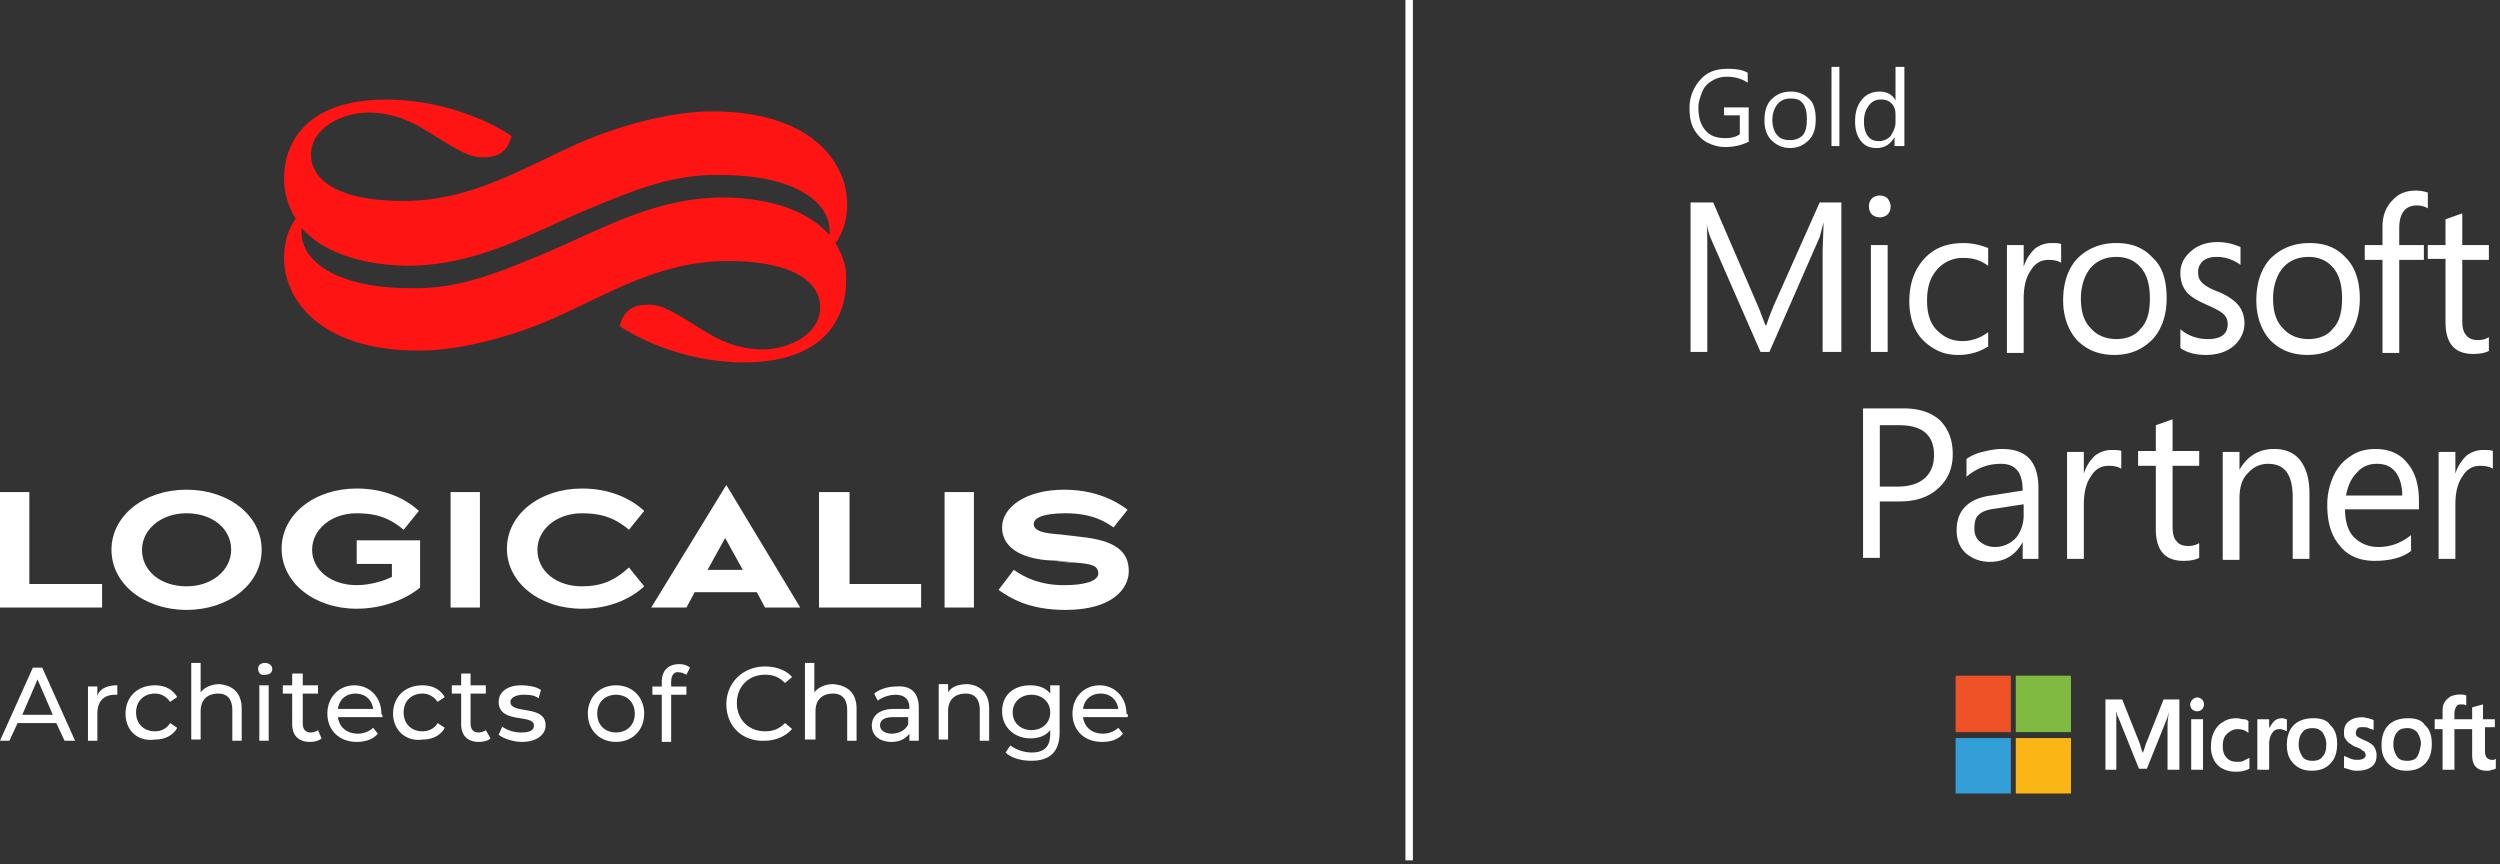
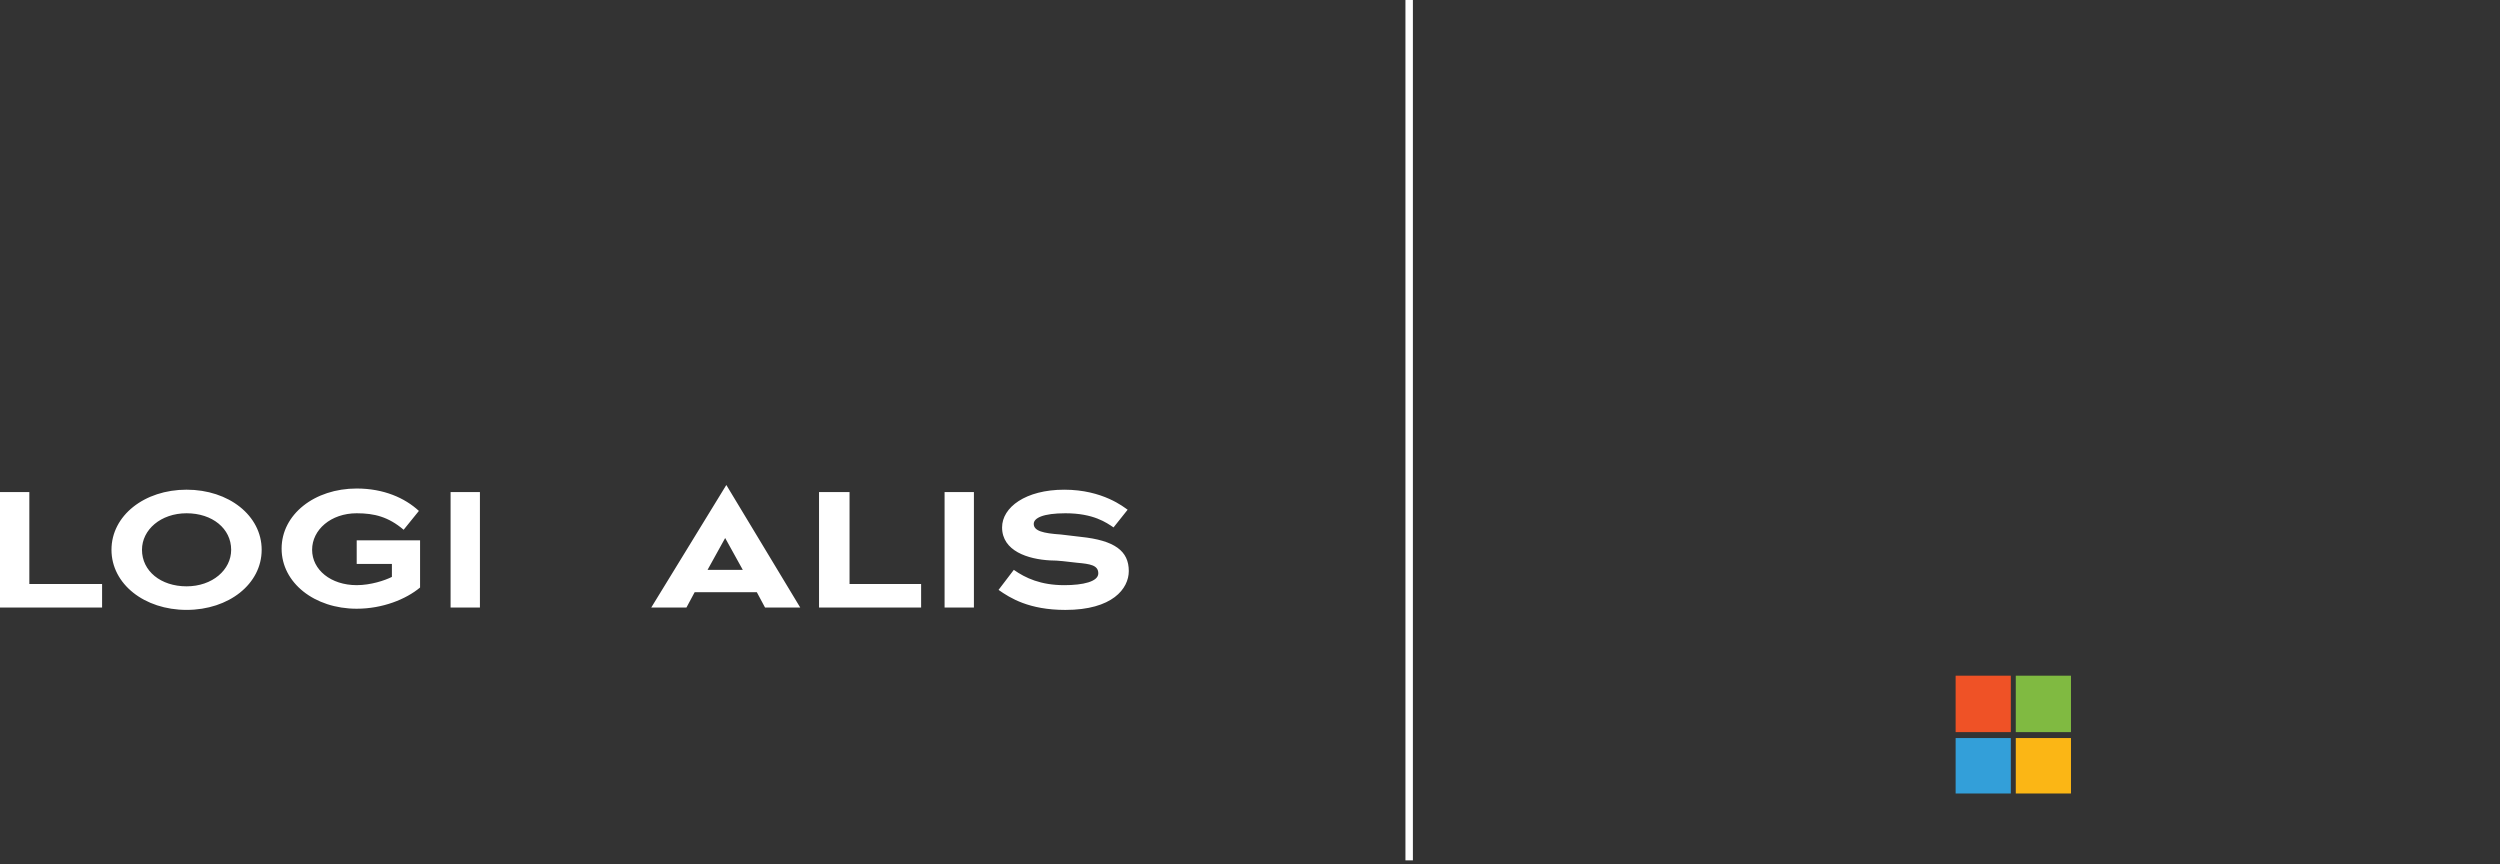
<svg xmlns="http://www.w3.org/2000/svg" width="214" height="74" fill="none">
  <rect width="100%" height="100%" fill="#333333" stroke="none" />
  <g fill="#fff">
    <path d="M41.081 42.119H38.57v9.887h2.511v-9.887zm42.286 0h-2.511v9.887h2.511v-9.887zM2.511 49.988v-7.869H0v9.887h8.739v-2.018H2.511zm59.663-8.474l-6.428 10.492h3.013l.703-1.312h5.323l.703 1.312h3.013l-6.328-10.492zm-1.607 7.264l1.507-2.724 1.507 2.724h-3.013zm35.958-5.145c-.301-.202-2.109-1.715-5.424-1.715s-5.323 1.513-5.323 3.228c0 2.018 2.21 2.724 4.118 2.825.703 0 1.406.101 2.31.202 1.105.101 1.808.202 1.808.908s-1.306 1.009-2.913 1.009c-2.009 0-3.315-.605-4.319-1.311l-1.306 1.715c1.004.706 2.611 1.715 5.725 1.715 4.018 0 5.424-1.816 5.424-3.329 0-1.715-1.205-2.623-4.118-2.926l-1.708-.202c-1.507-.101-2.31-.303-2.31-.908 0-.505.804-.908 2.712-.908 2.411 0 3.515.807 4.118 1.211l1.205-1.513zm-23.804 6.355v-7.869h-2.612v9.887h8.739v-2.018h-6.127zm-56.75-8.071c-3.616 0-6.428 2.219-6.428 5.145s2.812 5.145 6.428 5.145 6.428-2.219 6.428-5.145-2.812-5.145-6.428-5.145zm0 8.273c-2.21 0-3.817-1.312-3.817-3.127 0-1.715 1.607-3.127 3.817-3.127s3.817 1.312 3.817 3.127c0 1.715-1.607 3.127-3.817 3.127zm19.987-3.935h-5.424v2.018h3.013v1.11c-.603.303-1.808.706-3.013.706-2.21 0-3.817-1.311-3.817-3.026s1.607-3.127 3.817-3.127c1.507 0 2.712.303 4.018 1.412l1.306-1.614c-1.205-1.11-3.013-1.917-5.324-1.917-3.616 0-6.428 2.22-6.428 5.145s2.812 5.145 6.428 5.145c2.21 0 4.219-.807 5.424-1.816v-4.035z" />
-     <path d="M49.819 50.19c-2.21 0-3.817-1.312-3.817-3.127 0-1.715 1.607-3.127 3.817-3.127 1.507 0 2.712.303 4.018 1.412l1.306-1.614c-1.205-1.11-3.013-1.917-5.323-1.917-3.616 0-6.428 2.22-6.428 5.145s2.812 5.145 6.428 5.145c2.31 0 4.118-.807 5.323-1.917l-1.306-1.614c-1.306 1.211-2.511 1.614-4.018 1.614zm42.288-2.018c-.603 0-1.406-.101-2.009-.202l2.009.202z" />
  </g>
-   <path d="M71.517 20.833c.502-.706 1.004-1.816 1.004-3.329 0-3.632-3.114-7.97-11.551-7.97-3.817 0-8.538 1.412-11.651 2.825-4.721 2.119-9.04 4.843-14.765 4.843-6.328 0-7.935-2.22-7.935-3.935 0-2.421 2.812-3.632 4.922-3.632 1.306 0 2.913.303 4.721 1.412 2.21 1.312 3.616 2.421 5.022 2.421 1.306 0 2.109-.403 2.511-1.816-1.105-.807-5.324-3.127-10.747-3.127-7.433 0-8.739 4.338-8.739 6.759 0 1.11.301 2.32 1.004 3.43-.502.706-1.004 1.816-1.004 3.329 0 3.632 3.114 7.97 11.551 7.97 3.817 0 8.538-1.412 11.651-2.825 4.721-2.119 9.04-4.842 14.765-4.842 6.328 0 7.935 2.219 7.935 3.934 0 2.421-2.812 3.632-4.922 3.632-1.306 0-2.913-.303-4.721-1.412-2.21-1.311-3.616-2.421-5.022-2.421-1.306 0-2.109.403-2.511 1.816 1.105.807 5.323 3.127 10.647 3.127 7.433 0 8.739-4.439 8.739-6.86.1-1.009-.201-2.219-.904-3.329zm-9.442-3.934c-6.027 0-10.346 2.623-15.569 4.843-3.917 1.614-7.232 3.026-11.35 2.926-6.529 0-9.341-2.421-9.341-4.742v-.404c1.507 1.715 4.419 3.127 8.939 3.228 6.027 0 10.346-2.623 15.569-4.842 3.917-1.614 7.232-3.027 11.35-2.926 6.529 0 9.341 2.421 9.341 4.742v.404c-1.607-1.816-4.419-3.127-8.939-3.228z" fill="#ff1414" />
-   <path d="M4.821 61.893H1.507l-.703 1.513H0l2.812-6.255h.804l2.812 6.255h-.904l-.703-1.513zm-.301-.706L3.214 58.16l-1.306 3.027H4.52zm5.522-2.523v.807h-.201c-.904 0-1.507.504-1.507 1.614v2.32H7.53v-4.641h.804v.807c.201-.605.804-.908 1.708-.908zm.704 2.421c0-1.412 1.004-2.421 2.511-2.421.804 0 1.507.303 1.908 1.009l-.603.404c-.301-.404-.703-.706-1.306-.706-.904 0-1.607.605-1.607 1.614s.703 1.614 1.607 1.614c.502 0 1.004-.202 1.306-.706l.603.404c-.301.605-1.005 1.009-1.908 1.009-1.507.202-2.511-.807-2.511-2.22zm9.944-.403v2.724h-.803v-2.623c0-.908-.402-1.412-1.205-1.412-.904 0-1.507.504-1.507 1.513v2.421h-.804v-6.558h.804v2.522c.301-.404.904-.706 1.607-.706 1.105.101 1.908.706 1.908 2.119zm1.408-3.43c0-.303.201-.504.603-.504.301 0 .603.202.603.504s-.201.504-.603.504c-.402.101-.603-.202-.603-.504zm.1 1.412h.803v4.742h-.803v-4.742zm5.324 4.54c-.201.202-.603.303-1.004.303-.904 0-1.507-.504-1.507-1.513V59.37h-.804v-.706h.804v-1.009h.904v1.009h1.306v.706h-1.306v2.522c0 .504.201.807.703.807.201 0 .502-.101.603-.202l.301.706zm5.222-1.816h-3.817c.101.807.703 1.412 1.708 1.412.502 0 1.004-.202 1.306-.505l.402.505c-.402.504-1.105.706-1.808.706-1.507 0-2.511-1.009-2.511-2.421s1.005-2.421 2.31-2.421 2.31 1.009 2.31 2.421c.1.101.1.202.1.303zm-3.817-.706h3.013c-.1-.807-.703-1.312-1.507-1.312s-1.406.504-1.507 1.312zm4.721.403c0-1.412 1.005-2.421 2.511-2.421.803 0 1.507.303 1.908 1.009l-.603.404c-.301-.404-.703-.706-1.306-.706-.904 0-1.607.605-1.607 1.614s.703 1.614 1.607 1.614c.502 0 1.004-.202 1.306-.706l.603.404c-.301.605-1.004 1.009-1.908 1.009-1.406.202-2.511-.807-2.511-2.22zm8.339 2.119c-.201.202-.603.303-1.004.303-.904 0-1.507-.504-1.507-1.513V59.37h-.803v-.706h.803v-1.009h.804v1.009h1.306v.706H40.28v2.522c0 .504.201.807.703.807.201 0 .502-.101.603-.202l.402.706zm.701-.303l.301-.706c.402.303 1.005.504 1.607.504.804 0 1.105-.202 1.105-.605 0-1.009-3.013-.101-3.013-2.018 0-.807.703-1.412 1.908-1.412.603 0 1.306.101 1.708.404l-.201.706c-.402-.303-.904-.303-1.306-.303-.703 0-1.105.303-1.105.605 0 1.11 3.013.202 3.013 2.018 0 .807-.803 1.412-2.009 1.412-.804 0-1.607-.303-2.009-.605zm7.632-1.816c0-1.412 1.004-2.421 2.411-2.421s2.411 1.009 2.411 2.421-1.005 2.421-2.411 2.421-2.411-1.009-2.411-2.421zm4.018 0c0-1.009-.703-1.614-1.607-1.614s-1.607.605-1.607 1.614.703 1.614 1.607 1.614 1.607-.605 1.607-1.614zm3.113-2.723v.403h1.306v.706h-1.306v4.035h-.803v-4.035h-.803v-.706h.803v-.403c0-.908.502-1.513 1.507-1.513.301 0 .703.101.904.303l-.301.605c-.201-.101-.402-.202-.603-.202-.402-.101-.703.202-.703.807zm4.725 1.916c0-1.816 1.406-3.228 3.315-3.228.904 0 1.808.303 2.31.908l-.603.504c-.502-.504-1.004-.706-1.708-.706-1.406 0-2.411 1.009-2.411 2.421s1.004 2.421 2.411 2.421c.703 0 1.205-.202 1.708-.706l.603.504c-.502.605-1.406 1.009-2.31 1.009-1.908.101-3.315-1.211-3.315-3.127zm11.146.404v2.724h-.803v-2.623c0-.908-.402-1.412-1.205-1.412-.904 0-1.507.504-1.507 1.513v2.421h-.904v-6.558h.804v2.522c.301-.404.904-.706 1.607-.706 1.205.101 2.009.706 2.009 2.119zm5.325-.101v2.825h-.803v-.605c-.301.404-.804.706-1.507.706-1.004 0-1.707-.504-1.707-1.412 0-.706.502-1.412 1.908-1.412h1.306v-.101c0-.706-.402-1.11-1.205-1.11a2.7 2.7 0 0 0-1.507.504l-.301-.605c.502-.404 1.205-.605 1.908-.605 1.205-.101 1.908.504 1.908 1.816zm-.904 1.412v-.605h-1.306c-.804 0-1.105.303-1.105.706s.402.706 1.004.706 1.205-.303 1.406-.807zm6.928-1.311v2.724h-.803v-2.623c0-.908-.402-1.412-1.205-1.412-.904 0-1.507.504-1.507 1.513v2.421h-.803v-4.742h.803v.706c.301-.504.904-.706 1.707-.706 1.004.101 1.808.706 1.808 2.119zm6.032-2.018V62.7c0 1.614-.803 2.421-2.411 2.421-.803 0-1.707-.202-2.21-.706l.402-.605a3.22 3.22 0 0 0 1.808.605c1.105 0 1.607-.504 1.607-1.614v-.303c-.402.504-1.004.706-1.707.706-1.306 0-2.411-.908-2.411-2.32s1.005-2.219 2.411-2.219c.703 0 1.306.202 1.707.706v-.706h.803zm-.803 2.32c0-.908-.703-1.513-1.607-1.513s-1.607.605-1.607 1.513.703 1.513 1.607 1.513 1.607-.605 1.607-1.513zm6.626.404h-3.817c.1.807.703 1.412 1.708 1.412.502 0 1.004-.202 1.306-.505l.402.505c-.402.504-1.004.706-1.808.706-1.507 0-2.511-1.009-2.511-2.421s1.004-2.421 2.31-2.421 2.31 1.009 2.31 2.421c.201.101.1.202.1.303zm-3.817-.706h3.013c-.1-.807-.703-1.312-1.507-1.312s-1.406.504-1.507 1.312z" fill="#fff" />
  <path d="M120.625 0v73.646" stroke="#fff" stroke-width=".637" />
-   <path d="M157.451 30.128h-1.434v-8.644l.084-2.457-.337 1.271-4.303 9.83h-.76l-4.303-9.83c-.084-.254-.253-.678-.337-1.356.084.508.084 1.356.084 2.542v8.644h-1.434V17.332h1.94l3.882 8.983.59 1.525h.084c.254-.848.507-1.356.591-1.61l3.966-8.898h1.856v12.796m3.964 0h-1.435v-9.152h1.435v9.152zm.253-12.457c0 .254-.085.509-.253.678s-.422.254-.675.254-.507-.085-.675-.254-.254-.424-.254-.678.085-.508.254-.678.421-.254.675-.254.506.085.675.254c.168.254.253.424.253.678zm8.266 12.034c-.675.424-1.519.678-2.447.678-.844 0-1.519-.169-2.194-.593s-1.181-.932-1.518-1.61-.506-1.525-.506-2.373c0-1.525.421-2.712 1.265-3.644s1.941-1.356 3.375-1.356c.759 0 1.434.169 2.109.424v1.525c-.675-.508-1.35-.678-2.109-.678a2.88 2.88 0 0 0-2.278 1.017c-.591.678-.844 1.525-.844 2.627s.253 1.949.844 2.542 1.265.932 2.194.932c.759 0 1.518-.254 2.193-.763v1.271m6.246-7.203c-.253-.169-.59-.254-1.096-.254-.675 0-1.182.339-1.519.932-.422.593-.591 1.441-.591 2.373v4.661h-1.434v-9.237h1.434v1.864c.169-.593.507-1.102.928-1.525.422-.339.928-.508 1.435-.508.337 0 .675 0 .843.085v1.61m7.597 3.05c0-1.186-.253-2.034-.759-2.627s-1.181-.932-2.109-.932-1.688.339-2.194.932-.844 1.525-.844 2.627.253 1.949.844 2.542c.506.593 1.265.932 2.194.932s1.687-.339 2.109-.932c.506-.509.759-1.356.759-2.542zm1.434 0c0 1.441-.421 2.627-1.181 3.474-.843.847-1.856 1.356-3.29 1.356-1.35 0-2.363-.424-3.206-1.271-.76-.847-1.182-2.034-1.182-3.39 0-1.525.422-2.712 1.182-3.559.843-.847 1.94-1.356 3.375-1.356 1.349 0 2.362.424 3.121 1.271.844.763 1.181 1.949 1.181 3.474zm6.661 2.119c0 .763-.338 1.441-.928 1.949s-1.435.763-2.363.763c-.843 0-1.603-.169-2.193-.593v-1.61c.675.593 1.518.847 2.362.847 1.097 0 1.687-.424 1.687-1.271 0-.339-.084-.593-.337-.847s-.759-.509-1.519-.847-1.35-.678-1.687-1.102-.506-.932-.506-1.61c0-.763.337-1.356.928-1.864s1.35-.763 2.278-.763c.675 0 1.35.169 1.94.424v1.525c-.59-.424-1.265-.678-2.025-.678-.506 0-.843.085-1.181.339-.253.254-.422.508-.422.932s.085.678.338.932.675.508 1.35.763c.843.339 1.434.763 1.771 1.186s.507.932.507 1.525zm8.356-2.119c0-1.186-.253-2.034-.759-2.627s-1.182-.932-2.11-.932-1.687.339-2.193.932-.844 1.525-.844 2.627.253 1.949.844 2.542c.506.593 1.265.932 2.193.932s1.688-.339 2.11-.932c.506-.509.759-1.356.759-2.542zm1.519 0c0 1.441-.422 2.627-1.182 3.474-.843.847-1.856 1.356-3.29 1.356-1.35 0-2.362-.424-3.206-1.271-.76-.847-1.181-2.034-1.181-3.39 0-1.525.421-2.712 1.181-3.559.844-.847 1.94-1.356 3.375-1.356 1.35 0 2.362.424 3.121 1.271.76.763 1.182 1.949 1.182 3.474zm5.822-7.711c-.254-.169-.591-.254-.928-.254-1.013 0-1.519.678-1.519 1.949v1.441h2.109v1.271h-2.109v7.966h-1.434v-7.966h-1.519v-1.271h1.519v-1.525c0-.932.253-1.695.843-2.288.506-.593 1.181-.848 2.025-.848.422 0 .759.085 1.013.169v1.356zm5.225 12.202c-.337.17-.759.254-1.35.254-1.603 0-2.362-.932-2.362-2.712v-5.423h-1.519v-1.186h1.519v-2.203l1.434-.508v2.712h2.278v1.271h-2.278v5.169c0 .593.085 1.017.338 1.271.169.254.506.424 1.012.424.338 0 .675-.085.928-.254v1.186m-47.496 8.897c0-1.695-1.012-2.542-2.953-2.542h-1.687v5.254h1.519c1.012 0 1.771-.254 2.278-.678.59-.508.843-1.186.843-2.034zm1.603-.085c0 1.271-.422 2.203-1.265 2.966s-1.941 1.102-3.291 1.102h-1.687v4.83h-1.434V34.959h3.459c1.35 0 2.362.339 3.121 1.017.675.678 1.097 1.61 1.097 2.881zm5.987 4.322l-2.194.339c-.759.085-1.265.254-1.518.508-.338.254-.422.678-.422 1.271 0 .424.169.847.506 1.102a2.07 2.07 0 0 0 1.266.424c.675 0 1.265-.254 1.772-.763.421-.508.674-1.186.674-1.949v-.932h-.084zm1.434 4.661h-1.434v-1.441c-.59 1.102-1.519 1.695-2.784 1.695a3.07 3.07 0 0 1-2.109-.763c-.507-.509-.76-1.102-.76-1.949 0-1.695 1.013-2.712 2.953-2.966l2.7-.424c0-1.525-.59-2.288-1.856-2.288-1.097 0-2.025.339-2.953 1.102V39.28a4.14 4.14 0 0 1 1.35-.593c.675-.169 1.181-.254 1.687-.254 2.11 0 3.122 1.102 3.122 3.39v6.017m7.091-7.712c-.253-.169-.591-.254-1.097-.254-.675 0-1.181.339-1.519.932-.422.593-.59 1.441-.59 2.373v4.661h-1.435v-9.152h1.435v1.864c.168-.593.506-1.102.928-1.525.422-.339.928-.508 1.434-.508.338 0 .675 0 .844.085v1.525m6.669 7.626c-.338.169-.76.254-1.35.254-1.603 0-2.363-.932-2.363-2.712v-5.423h-1.518v-1.271h1.518V36.4l1.435-.508v2.712h2.278v1.271h-2.278v5.169c0 .593.084 1.017.337 1.271.169.254.506.424 1.012.424.338 0 .675-.085.929-.254v1.271zm9.439.084h-1.434v-5.254c0-1.949-.675-2.881-2.109-2.881-.675 0-1.266.254-1.772.847-.506.508-.675 1.271-.675 2.119v5.254h-1.434v-9.237h1.434v1.525c.675-1.186 1.687-1.78 2.953-1.78 1.012 0 1.772.339 2.278 1.017s.759 1.61.759 2.796v5.593zm7.937-5.508c0-.847-.253-1.525-.591-1.949-.421-.508-.928-.678-1.603-.678s-1.265.254-1.687.763c-.506.508-.759 1.102-.928 1.949h4.809v-.085zm1.434 1.271h-6.327c0 1.017.253 1.864.759 2.373s1.181.848 2.109.848c1.013 0 1.941-.339 2.784-1.017v1.356c-.759.593-1.856.847-3.121.847s-2.278-.424-2.953-1.271c-.76-.847-1.097-2.034-1.097-3.474a5.82 5.82 0 0 1 .506-2.457c.337-.762.844-1.356 1.519-1.78.59-.424 1.35-.593 2.109-.593 1.181 0 2.109.424 2.7 1.186.675.763 1.012 1.864 1.012 3.22v.763zm6.325-3.474c-.253-.169-.59-.254-1.096-.254-.675 0-1.182.339-1.519.932-.422.593-.591 1.441-.591 2.373v4.661h-1.434v-9.152h1.434v1.864c.169-.593.507-1.102.928-1.525.422-.339.929-.508 1.435-.508.337 0 .675 0 .843.085v1.525m-29.7 23.557l-.253.763c-.085-.169-.169-.424-.253-.763l-1.519-3.813h-1.434v6.017h.928v-5c.084.254.084.424.168.508l1.772 4.407h.675l1.772-4.407c0-.085.084-.339.084-.508 0 .424-.084.847-.084 1.102v3.898h1.012v-6.017h-1.35l-1.518 3.813zm3.88 2.203h1.013v-4.322h-1.013v4.322zm.505-6.186a.65.65 0 0 0-.591.593.65.65 0 0 0 .169.424c.085.085.253.169.422.169s.338-.085.422-.169a.65.65 0 0 0 .169-.424.65.65 0 0 0-.169-.424.64.64 0 0 0-.422-.169zm3.971 1.864c-.169 0-.337-.085-.591-.085-.421 0-.843.085-1.181.339-.337.17-.59.509-.759.847s-.253.763-.253 1.271a2.35 2.35 0 0 0 .253 1.102 1.66 1.66 0 0 0 .759.763c.338.169.675.254 1.097.254.506 0 .844-.085 1.181-.254v-.932l-.506.254c-.169.085-.337.085-.506.085-.422 0-.675-.085-.928-.339s-.338-.593-.338-1.017.085-.763.338-1.017.59-.424.928-.424.675.085.928.339v-1.017c-.084-.085-.169-.169-.422-.169zm3.294-.084c-.253 0-.506.085-.675.254s-.253.339-.422.593v-.763h-1.012v4.322h1.012v-2.203c0-.339.084-.678.253-.932s.338-.339.675-.339c.084 0 .169 0 .338.085.084 0 .168.085.253.085v-1.017c-.085 0-.253-.085-.422-.085zm3.455 3.304c-.168.254-.506.339-.843.339s-.675-.085-.844-.339-.338-.593-.338-1.017.085-.847.338-1.102c.169-.254.506-.339.844-.339s.59.085.843.339c.169.254.338.593.338 1.017 0 .508-.085.847-.338 1.102zm-.759-3.305c-.675 0-1.266.169-1.688.593s-.59 1.017-.59 1.695.169 1.186.59 1.61.929.593 1.519.593c.675 0 1.181-.169 1.603-.593s.591-1.017.591-1.695-.169-1.271-.591-1.61c-.253-.424-.759-.593-1.434-.593zm4.304 1.865c-.338-.169-.506-.254-.591-.339s-.084-.169-.084-.339a.64.64 0 0 1 .169-.339c.084-.085.253-.085.422-.085s.337 0 .506.085.337.085.422.169v-.847c-.085-.085-.254-.085-.422-.169-.169 0-.338-.085-.506-.085-.507 0-.844.085-1.182.339s-.422.593-.422.932c0 .17 0 .424.085.508.084.169.169.254.337.424.169.085.338.254.591.339s.422.169.506.254.169.085.253.169c0 .085.085.169.085.254 0 .254-.253.424-.675.424-.169 0-.338 0-.591-.085-.169-.085-.422-.169-.591-.254v1.017c.169.085.338.085.507.169a1.64 1.64 0 0 0 .59.085c.506 0 .928-.085 1.266-.339s.422-.593.422-1.017c0-.254-.085-.508-.253-.763-.169-.17-.422-.339-.844-.509zm4.561 1.441c-.169.254-.506.339-.844.339s-.675-.085-.844-.339-.337-.593-.337-1.017.084-.847.337-1.102c.169-.254.507-.339.844-.339a1.08 1.08 0 0 1 .844.339c.168.254.337.593.337 1.017-.084.509-.169.847-.337 1.102zm-.76-3.305c-.675 0-1.265.169-1.687.593s-.591 1.017-.591 1.695.169 1.186.591 1.61.928.593 1.519.593c.675 0 1.181-.169 1.603-.593s.59-1.017.59-1.695-.168-1.271-.59-1.61c-.253-.424-.76-.593-1.435-.593zm7.42.932v-.847h-1.013v-1.271l-.928.254v1.017h-1.518v-.508c0-.254.084-.424.168-.593s.253-.169.422-.169.253 0 .422.085v-.847c-.169-.085-.337-.085-.591-.085a2.01 2.01 0 0 0-.759.169c-.253.169-.422.339-.506.509-.169.254-.169.508-.169.847v.593h-.675v.847h.675v3.474h1.013v-3.474h1.518v2.203c0 .932.422 1.356 1.266 1.356.169 0 .253 0 .422-.085.168 0 .253-.085.337-.085v-.847c-.084 0-.084.085-.169.085h-.168c-.169 0-.338-.085-.422-.169s-.169-.254-.169-.593v-2.034h.844" fill="#fff" />
  <path d="M172.127 62.669h-4.725v-4.83h4.725v4.83z" fill="#ef5226" />
  <path d="M177.276 62.669h-4.725v-4.83h4.725v4.83z" fill="#80ba41" />
  <path d="M172.127 67.923h-4.725v-4.745h4.725v4.746z" fill="#339fd9" />
  <path d="M177.276 67.923h-4.725v-4.746h4.725v4.746z" fill="#fbb615" />
-   <path d="M149.772 12.078c-.591.339-1.35.508-2.11.508-.59 0-1.096-.17-1.603-.424-.422-.254-.843-.678-1.097-1.186s-.337-1.017-.337-1.695a3.54 3.54 0 0 1 .928-2.458c.591-.678 1.35-.932 2.362-.932.675 0 1.266.085 1.688.339v.847c-.506-.339-1.097-.508-1.772-.508a2.37 2.37 0 0 0-1.265.339c-.421.254-.675.508-.844.932s-.338.847-.338 1.356c0 .847.169 1.441.591 1.949s1.012.678 1.687.678c.507 0 .928-.085 1.266-.339v-1.61h-1.35v-.678h2.109v2.881m4.98-1.863c0-.593-.084-1.017-.337-1.356s-.591-.424-1.097-.424c-.422 0-.844.169-1.097.508s-.422.763-.422 1.356c0 .508.169 1.017.422 1.271.253.339.675.424 1.097.424.506 0 .843-.169 1.097-.424.253-.339.337-.763.337-1.356zm.759 0c0 .763-.168 1.356-.59 1.779s-.928.678-1.603.678-1.181-.254-1.603-.678-.591-1.017-.591-1.695c0-.763.169-1.356.591-1.78s.928-.678 1.687-.678c.675 0 1.181.254 1.603.678.338.339.506.932.506 1.695zm2.026 2.288h-.675V5.723h.675v6.779zm4.804-2.034V9.79c0-.339-.084-.678-.337-.932s-.507-.339-.928-.339a1.2 1.2 0 0 0-1.013.508c-.253.339-.422.763-.422 1.356 0 .508.085.932.338 1.271s.59.424.928.424c.422 0 .759-.17 1.012-.424.253-.424.422-.763.422-1.186zm.675 2.034h-.759v-.763c-.338.593-.844.932-1.519.932-.591 0-1.012-.17-1.35-.593s-.506-.932-.506-1.695.169-1.356.59-1.864c.338-.424.844-.678 1.519-.678.591 0 1.097.254 1.35.763V5.723h.759v6.779" fill="#fff" />
</svg>